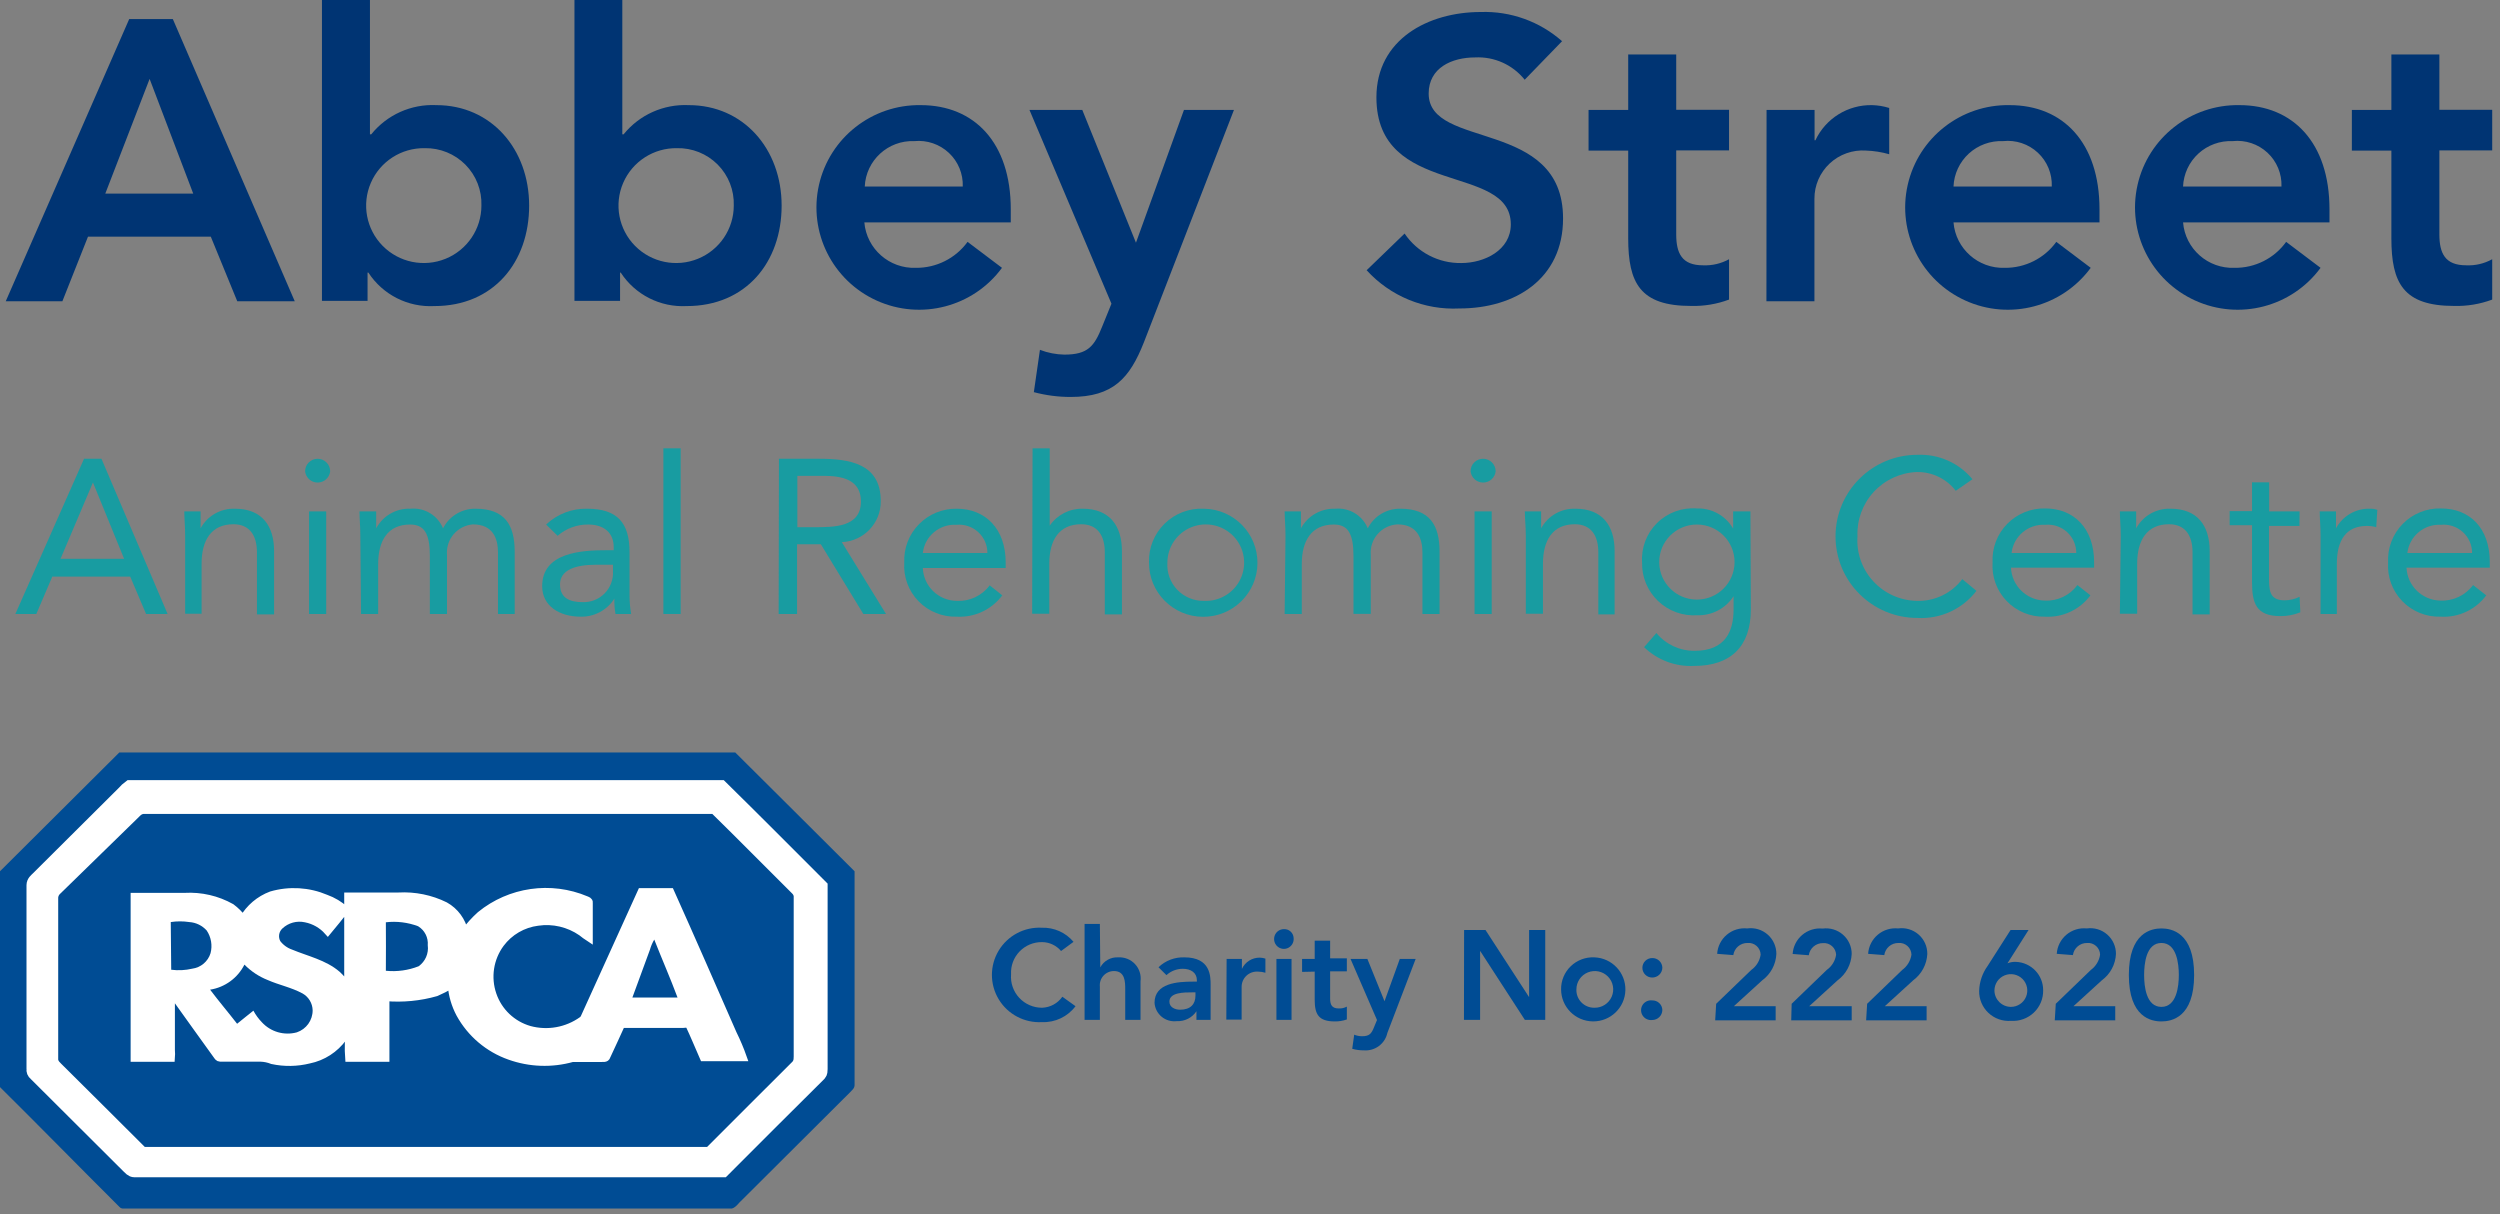
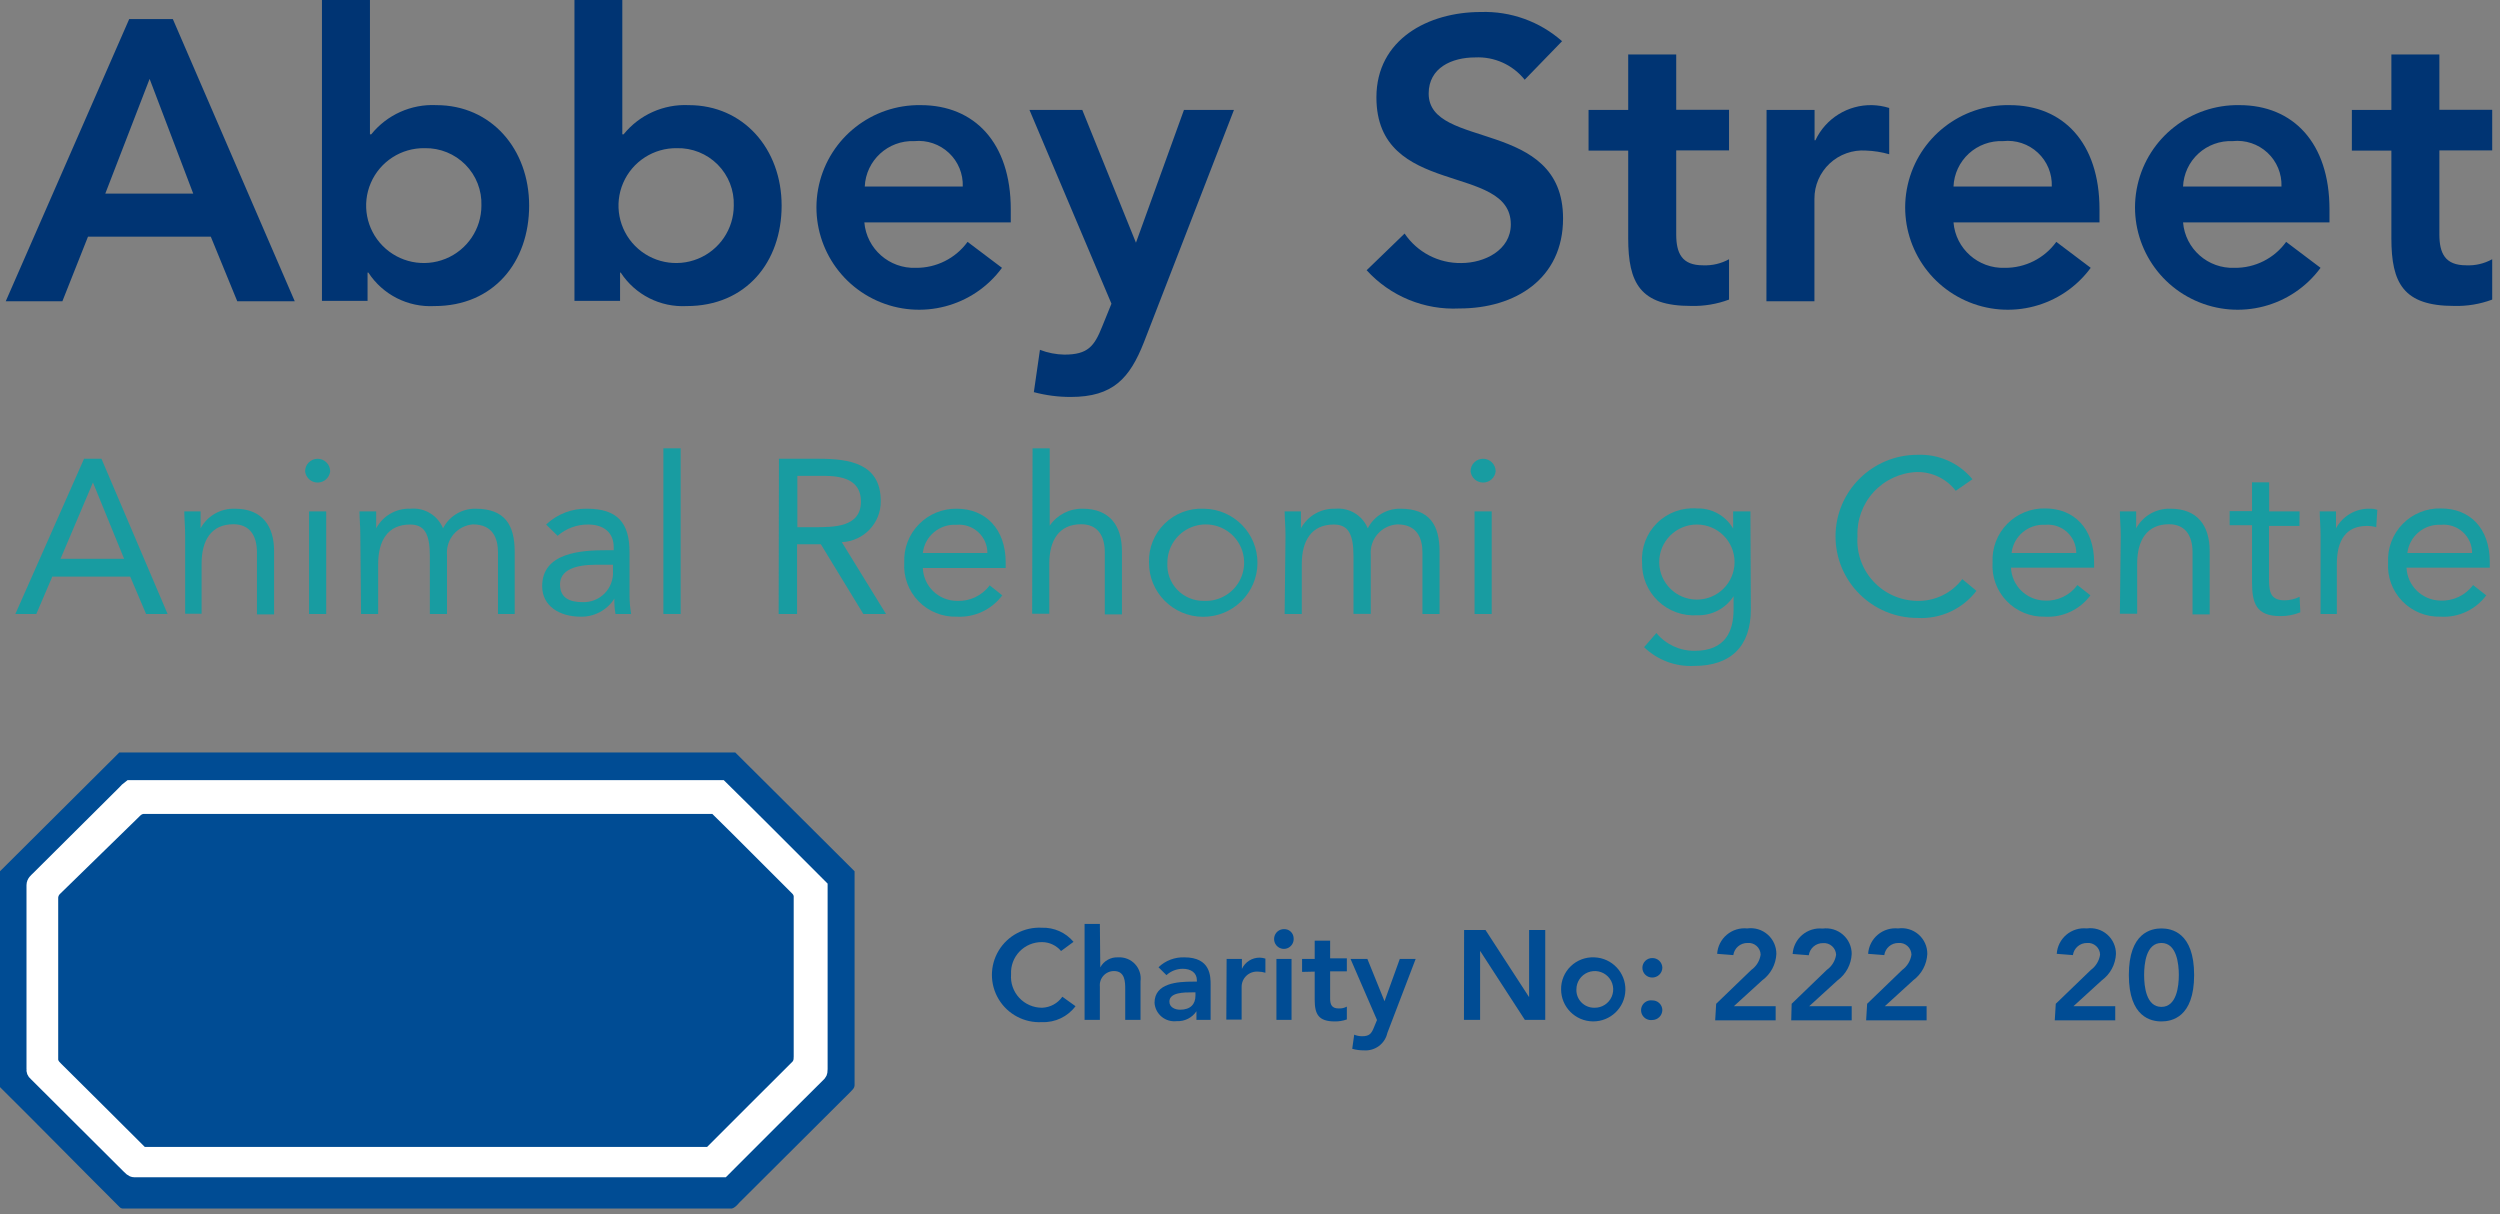
<svg xmlns="http://www.w3.org/2000/svg" width="175px" height="85px" viewBox="0 0 175 85" version="1.1">
  <rect x="0" y="0" width="175" height="85" fill="#808080" stroke="none" />
  <title>A9EEA02A-94EC-455E-88D3-9FA893AD6A9F</title>
  <desc>Created with sketchtool.</desc>
  <g id="Website" stroke="none" stroke-width="1" fill="none" fill-rule="evenodd">
    <g id="Desktop/Homepage" transform="translate(-283, -32)" fill-rule="nonzero">
      <g id="Navigation/Header-4">
        <g id="Group-3" transform="translate(283, 32)">
          <g id="Group-5" transform="translate(0, 52.674)">
            <path d="M8.351,0 L51.469,0 C54.264,2.769 57.034,5.545 59.82,8.314 C59.82,13.307 59.82,18.3 59.82,23.285 C59.82,23.512 59.633,23.642 59.494,23.797 L51.966,31.298 C51.721,31.501 51.542,31.834 51.233,31.924 L8.661,31.924 C8.548,31.938 8.435,31.896 8.36,31.81 C5.557,29.017 2.803,26.2 -2.84217094e-14,23.423 C-2.84217094e-14,18.389 -2.84217094e-14,13.353 -2.84217094e-14,8.314 L8.351,0 Z" id="Path" fill="#004C94" />
            <path d="M8.685,2.817 C8.805,2.674 8.942,2.546 9.093,2.436 C9.378,2.436 9.663,2.436 9.948,2.436 L46.947,2.436 C48.12,2.436 49.285,2.436 50.459,2.436 C52.797,4.733 55.111,7.063 57.433,9.385 C57.433,13.632 57.433,17.894 57.433,22.157 C57.433,22.27 57.433,22.408 57.352,22.498 C55.095,24.746 52.838,26.979 50.597,29.236 C36.876,29.236 23.15,29.236 9.419,29.236 C9.223,29.236 9.125,29.082 9.003,28.976 L2.485,22.481 C2.383,22.406 2.333,22.281 2.355,22.157 C2.355,17.87 2.355,13.58 2.355,9.288 C2.355,9.069 2.526,8.947 2.656,8.817 L8.685,2.817 Z" id="Path" stroke="#FFFFFF" fill="#FFFFFF" />
            <path d="M9.631,4.603 C9.777,4.474 9.899,4.271 10.119,4.303 L47.379,4.303 C48.194,4.303 49.008,4.303 49.864,4.303 C51.689,6.089 53.473,7.908 55.29,9.71 C55.404,9.84 55.583,9.938 55.559,10.132 C55.559,13.843 55.559,17.569 55.559,21.28 C55.559,21.41 55.559,21.548 55.478,21.637 C53.481,23.634 51.485,25.615 49.497,27.612 L10.136,27.612 C8.188,25.672 6.241,23.724 4.286,21.791 C4.196,21.686 4.058,21.596 4.074,21.45 C4.074,17.707 4.074,13.956 4.074,10.222 C4.063,10.099 4.112,9.979 4.204,9.897 C6.021,8.119 7.814,6.373 9.631,4.603 Z" id="Path" fill="#004C94" />
-             <path d="M18.984,9.97 C20.249,9.603 21.602,9.683 22.814,10.197 C23.316,10.377 23.778,10.652 24.174,11.009 C23.767,11.521 23.359,12.032 22.944,12.528 C22.539,12.072 21.995,11.761 21.396,11.643 C20.75,11.5 20.076,11.686 19.595,12.138 C19.264,12.448 19.187,12.943 19.408,13.339 C19.648,13.657 19.976,13.898 20.353,14.03 C21.461,14.492 22.699,14.752 23.612,15.54 C23.893,15.799 24.14,16.094 24.345,16.416 C24.345,14.297 24.345,12.17 24.345,10.051 C25.543,10.051 26.724,10.051 27.906,10.051 C29.032,9.989 30.155,10.218 31.165,10.717 C31.865,11.11 32.361,11.784 32.526,12.568 C32.848,12.132 33.214,11.729 33.617,11.366 C35.699,9.667 38.554,9.258 41.032,10.303 C41.121,10.344 41.268,10.384 41.244,10.514 L41.244,12.99 C41.055,12.867 40.873,12.734 40.698,12.592 C39.808,11.976 38.715,11.72 37.642,11.878 C36.608,12.009 35.673,12.554 35.051,13.388 C34.294,14.415 34.09,15.747 34.505,16.952 C34.907,18.132 35.862,19.042 37.064,19.388 C38.332,19.734 39.689,19.489 40.755,18.722 C40.82,18.672 40.871,18.604 40.901,18.527 L44.886,9.743 L46.939,9.743 C48.422,13.047 49.872,16.368 51.322,19.68 C51.592,20.226 51.829,20.787 52.031,21.361 C51.102,21.361 50.165,21.361 49.236,21.361 C48.878,20.549 48.576,19.802 48.21,19.031 C48.075,19.009 47.937,19.009 47.802,19.031 C46.377,19.031 44.943,19.031 43.509,19.031 C43.175,19.786 42.824,20.517 42.482,21.263 C42.433,21.475 42.197,21.393 42.042,21.418 C41.39,21.418 40.722,21.418 40.062,21.418 C38.618,21.822 37.083,21.768 35.671,21.263 C34.183,20.739 32.942,19.687 32.183,18.308 C31.846,17.677 31.643,16.983 31.589,16.27 C31.248,16.476 30.895,16.657 30.529,16.814 C29.386,17.139 28.194,17.255 27.01,17.155 C27.01,18.568 27.01,19.981 27.01,21.401 C26.146,21.401 25.274,21.401 24.41,21.401 C24.353,20.72 24.41,20.038 24.41,19.347 C24.256,19.55 24.166,19.778 24.036,19.973 C23.459,20.772 22.601,21.326 21.632,21.523 C20.788,21.732 19.908,21.746 19.057,21.564 C18.798,21.46 18.522,21.402 18.243,21.393 L15.407,21.393 C15.293,21.393 15.228,21.288 15.171,21.207 C14.234,19.891 13.273,18.584 12.344,17.269 C12.238,17.131 12.156,16.944 11.993,16.871 C11.993,18.186 11.993,19.502 11.993,20.817 C12.009,21.011 12.009,21.207 11.993,21.401 C11.138,21.401 10.258,21.401 9.394,21.401 C9.394,21.263 9.394,21.125 9.394,20.987 C9.394,17.35 9.394,13.68 9.394,10.076 C10.576,10.076 11.749,10.076 12.939,10.076 C14.075,10.012 15.206,10.274 16.198,10.831 C16.507,11.061 16.781,11.334 17.012,11.643 C17.455,10.874 18.152,10.282 18.984,9.97 L18.984,9.97 Z" id="Path" stroke="#FFFFFF" stroke-width="0.5" fill="#FFFFFF" />
            <path d="M11.953,11.87 C12.382,11.805 12.819,11.805 13.248,11.87 C13.718,11.9 14.157,12.113 14.47,12.463 C14.782,12.928 14.88,13.504 14.739,14.046 C14.562,14.629 14.058,15.055 13.452,15.134 C12.971,15.246 12.475,15.271 11.985,15.207 C11.969,14.094 11.969,12.99 11.953,11.87 Z" id="Path" fill="#004C94" />
-             <path d="M27.01,11.886 C27.773,11.797 28.547,11.892 29.266,12.162 C29.728,12.441 29.99,12.958 29.943,13.494 C30.019,14.063 29.774,14.627 29.307,14.963 C28.578,15.251 27.79,15.359 27.01,15.28 C27.018,14.143 27.018,12.99 27.01,11.886 Z" id="Path" fill="#004C94" />
            <path d="M45.497,13.802 C45.566,13.555 45.668,13.317 45.798,13.096 C46.336,14.468 46.931,15.816 47.428,17.155 L44.266,17.155 C44.674,16.027 45.097,14.906 45.497,13.802 Z" id="Path" fill="#004C94" />
            <path d="M17.11,14.85 C17.572,15.319 18.127,15.686 18.74,15.929 C19.554,16.287 20.369,16.433 21.184,16.871 C21.606,17.112 21.872,17.555 21.885,18.04 C21.89,18.741 21.443,19.367 20.777,19.591 C19.893,19.83 18.95,19.558 18.332,18.885 C18.097,18.643 17.897,18.369 17.738,18.073 C17.346,18.373 16.98,18.69 16.597,18.99 C15.969,18.178 15.318,17.415 14.707,16.603 C15.745,16.439 16.64,15.786 17.11,14.85 L17.11,14.85 Z" id="Path" fill="#004C94" />
          </g>
          <g id="Group-2" transform="translate(0.401, 0)">
            <path d="M8.644,1.334 L11.697,1.334 L20.232,21.09 L16.208,21.09 L14.354,16.565 L5.759,16.565 L3.965,21.09 L4.26325641e-14,21.09 L8.644,1.334 Z M13.125,13.553 L10.072,5.522 L6.969,13.553 L13.125,13.553 Z" id="Shape" fill="#003473" />
            <path d="M22.136,1.24344979e-14 L25.496,1.24344979e-14 L25.496,9.404 L25.585,9.404 C26.689,8.034 28.384,7.273 30.145,7.359 C33.982,7.359 36.639,10.431 36.639,14.392 C36.639,18.353 34.15,21.425 30.007,21.425 C28.157,21.525 26.396,20.632 25.387,19.084 L25.328,19.084 L25.328,21.06 L22.136,21.06 L22.136,1.24344979e-14 Z M29.333,10.372 C27.695,10.344 26.202,11.305 25.556,12.805 C24.91,14.305 25.237,16.046 26.386,17.21 C27.534,18.374 29.275,18.731 30.791,18.113 C32.307,17.495 33.298,16.025 33.298,14.392 C33.336,13.327 32.933,12.293 32.183,11.532 C31.433,10.772 30.402,10.352 29.333,10.372 L29.333,10.372 Z" id="Shape" fill="#003473" />
            <path d="M39.811,1.24344979e-14 L43.161,1.24344979e-14 L43.161,9.404 L43.25,9.404 C44.356,8.036 46.05,7.277 47.81,7.359 C51.647,7.359 54.313,10.431 54.313,14.392 C54.313,18.353 51.815,21.425 47.672,21.425 C45.822,21.525 44.061,20.632 43.052,19.084 L43.003,19.084 L43.003,21.06 L39.811,21.06 L39.811,1.24344979e-14 Z M46.998,10.372 C45.36,10.344 43.867,11.305 43.221,12.805 C42.575,14.305 42.902,16.046 44.051,17.21 C45.199,18.374 46.94,18.731 48.456,18.113 C49.972,17.495 50.963,16.025 50.963,14.392 C51.001,13.322 50.594,12.283 49.838,11.521 C49.081,10.76 48.043,10.344 46.968,10.372 L46.998,10.372 Z" id="Shape" fill="#003473" />
            <path d="M60.103,15.568 C60.26,17.418 61.849,18.818 63.711,18.748 C65.141,18.761 66.489,18.084 67.329,16.931 L69.738,18.748 C67.728,21.486 64.066,22.443 60.967,21.041 C57.867,19.638 56.18,16.261 56.925,12.952 C57.671,9.642 60.644,7.307 64.048,7.359 C67.805,7.359 70.353,9.987 70.353,14.649 L70.353,15.568 L60.103,15.568 Z M66.992,13.059 C67.025,12.17 66.671,11.311 66.022,10.702 C65.372,10.092 64.49,9.792 63.602,9.878 C61.764,9.806 60.213,11.227 60.132,13.059 L66.992,13.059 Z" id="Shape" fill="#003473" />
            <path d="M71.661,7.695 L75.359,7.695 L79.116,16.99 L79.116,16.99 L82.476,7.695 L85.976,7.695 L79.671,23.964 C78.68,26.473 77.52,27.787 74.546,27.787 C73.676,27.788 72.809,27.675 71.968,27.451 L72.395,24.488 C72.939,24.699 73.516,24.812 74.1,24.823 C75.755,24.823 76.201,24.241 76.756,22.848 L77.401,21.258 L71.661,7.695 Z" id="Path" fill="#003473" />
            <path d="M106.327,5.581 C105.491,4.534 104.199,3.952 102.857,4.02 C101.232,4.02 99.606,4.741 99.606,6.549 C99.606,10.5 109.013,8.258 109.013,15.291 C109.013,19.529 105.653,21.593 101.757,21.593 C99.3,21.715 96.917,20.732 95.264,18.916 L97.921,16.348 C98.807,17.661 100.299,18.438 101.886,18.413 C103.512,18.413 105.356,17.514 105.356,15.706 C105.356,11.379 95.948,13.869 95.948,6.816 C95.948,2.746 99.586,0.84 103.254,0.84 C105.343,0.771 107.38,1.502 108.944,2.884 L106.327,5.581 Z" id="Path" fill="#003473" />
            <path d="M110.798,10.54 L110.798,7.695 L113.573,7.695 L113.573,3.813 L116.934,3.813 L116.934,7.685 L120.631,7.685 L120.631,10.53 L116.934,10.53 L116.934,16.398 C116.934,17.731 117.33,18.571 118.807,18.571 C119.443,18.6 120.075,18.453 120.631,18.146 L120.631,20.971 C119.783,21.288 118.881,21.438 117.975,21.416 C114.416,21.416 113.573,19.825 113.573,16.674 L113.573,10.54 L110.798,10.54 Z" id="Path" fill="#003473" />
            <path d="M123.258,7.695 L126.619,7.695 L126.619,9.819 L126.678,9.819 C127.396,8.29 128.95,7.325 130.644,7.359 C131.051,7.369 131.454,7.436 131.843,7.557 L131.843,10.797 C131.317,10.646 130.774,10.56 130.227,10.54 C129.289,10.474 128.365,10.801 127.678,11.442 C126.991,12.083 126.604,12.98 126.609,13.918 L126.609,21.09 L123.249,21.09 L123.258,7.695 Z" id="Path" fill="#003473" />
            <path d="M136.344,15.568 C136.496,17.413 138.076,18.813 139.932,18.748 C141.36,18.762 142.705,18.084 143.54,16.931 L145.949,18.748 C143.938,21.487 140.275,22.444 137.175,21.039 C134.075,19.635 132.389,16.255 133.138,12.945 C133.887,9.635 136.864,7.302 140.269,7.359 C144.016,7.359 146.564,9.987 146.564,14.649 L146.564,15.568 L136.344,15.568 Z M143.223,13.059 C143.26,12.166 142.905,11.301 142.25,10.69 C141.595,10.079 140.705,9.782 139.813,9.878 C138.93,9.841 138.067,10.155 137.416,10.751 C136.766,11.348 136.38,12.178 136.344,13.059 L143.223,13.059 Z" id="Shape" fill="#003473" />
            <path d="M152.413,15.568 C152.565,17.42 154.157,18.824 156.021,18.748 C157.449,18.765 158.796,18.087 159.629,16.931 L162.038,18.748 C160.027,21.487 156.364,22.444 153.264,21.039 C150.164,19.635 148.478,16.255 149.227,12.945 C149.976,9.635 152.953,7.302 156.358,7.359 C160.105,7.359 162.663,9.987 162.663,14.649 L162.663,15.568 L152.413,15.568 Z M159.302,13.059 C159.336,12.165 158.978,11.3 158.322,10.689 C157.665,10.079 156.775,9.783 155.882,9.878 C154.999,9.841 154.136,10.155 153.485,10.751 C152.835,11.348 152.449,12.178 152.413,13.059 L159.302,13.059 Z" id="Shape" fill="#003473" />
            <path d="M164.229,10.54 L164.229,7.695 L166.995,7.695 L166.995,3.813 L170.355,3.813 L170.355,7.685 L174.053,7.685 L174.053,10.53 L170.355,10.53 L170.355,16.398 C170.355,17.731 170.752,18.571 172.229,18.571 C172.865,18.602 173.496,18.454 174.053,18.146 L174.053,20.971 C173.204,21.288 172.302,21.438 171.396,21.416 C167.837,21.416 166.995,19.825 166.995,16.674 L166.995,10.54 L164.229,10.54 Z" id="Path" fill="#003473" />
            <path d="M5.482,32.113 L6.701,32.113 L11.331,42.979 L9.824,42.979 L8.714,40.362 L3.261,40.362 L2.141,42.979 L0.674,42.979 L5.482,32.113 Z M6.106,33.773 L6.106,33.773 L3.836,39.117 L8.287,39.117 L6.106,33.773 Z" id="Shape" fill="#189CA1" />
            <path d="M12.56,37.507 C12.56,36.845 12.5,36.272 12.5,35.798 L13.64,35.798 C13.64,36.183 13.64,36.578 13.64,36.983 L13.64,36.983 C14.115,36.106 15.049,35.574 16.049,35.61 C17.943,35.61 18.785,36.815 18.785,38.574 L18.785,43.009 L17.586,43.009 L17.586,38.672 C17.586,37.467 17.06,36.697 15.94,36.697 C14.384,36.697 13.71,37.823 13.71,39.463 L13.71,42.96 L12.56,42.96 L12.56,37.507 Z" id="Path" fill="#189CA1" />
            <path d="M21.828,32.113 C22.316,32.113 22.711,32.507 22.711,32.993 C22.663,33.44 22.285,33.779 21.833,33.779 C21.382,33.779 21.004,33.44 20.956,32.993 C20.956,32.511 21.345,32.119 21.828,32.113 Z M21.234,35.798 L22.433,35.798 L22.433,42.979 L21.234,42.979 L21.234,35.798 Z" id="Shape" fill="#189CA1" />
            <path d="M24.822,37.507 C24.822,36.845 24.763,36.272 24.763,35.798 L25.932,35.798 C25.932,36.183 25.932,36.578 25.932,36.983 L25.932,36.983 C26.401,36.104 27.333,35.57 28.331,35.61 C29.312,35.516 30.239,36.074 30.611,36.983 C31.044,36.128 31.93,35.595 32.891,35.61 C34.953,35.61 35.627,36.766 35.627,38.623 L35.627,42.979 L34.458,42.979 L34.458,38.682 C34.458,37.695 34.111,36.707 32.703,36.707 C32.178,36.75 31.692,36.998 31.352,37.399 C31.012,37.799 30.845,38.318 30.889,38.84 L30.889,42.979 L29.689,42.979 L29.689,38.91 C29.689,37.339 29.293,36.717 28.302,36.717 C26.745,36.717 26.071,37.843 26.071,39.482 L26.071,42.979 L24.872,42.979 L24.822,37.507 Z" id="Path" fill="#189CA1" />
            <path d="M37.828,36.717 C38.599,35.985 39.629,35.587 40.693,35.61 C42.814,35.61 43.667,36.598 43.667,38.653 L43.667,41.735 C43.671,42.152 43.708,42.568 43.776,42.979 L42.685,42.979 C42.62,42.624 42.593,42.263 42.606,41.903 L42.606,41.903 C42.096,42.711 41.195,43.192 40.237,43.167 C38.77,43.167 37.551,42.426 37.551,41.033 C37.551,38.653 40.326,38.514 42.101,38.514 L42.557,38.514 L42.557,38.297 C42.557,37.309 41.892,36.717 40.772,36.717 C39.985,36.709 39.223,36.99 38.631,37.507 L37.828,36.717 Z M41.308,39.532 C39.781,39.532 38.8,39.947 38.8,40.905 C38.8,41.863 39.474,42.15 40.386,42.15 C40.963,42.17 41.522,41.947 41.926,41.535 C42.33,41.123 42.541,40.561 42.507,39.986 L42.507,39.532 L41.308,39.532 Z" id="Shape" fill="#189CA1" />
            <polygon id="Path" fill="#189CA1" points="46.036 31.382 47.245 31.382 47.245 42.979 46.036 42.979" />
            <path d="M54.125,32.113 L56.911,32.113 C59.022,32.113 61.253,32.42 61.253,35.077 C61.27,36.611 60.064,37.882 58.526,37.951 L61.619,42.979 L60.033,42.979 L57.059,38.1 L55.394,38.1 L55.394,42.979 L54.105,42.979 L54.125,32.113 Z M55.414,36.904 L56.574,36.904 C58.001,36.904 59.865,36.904 59.865,35.107 C59.865,33.546 58.497,33.309 57.238,33.309 L55.414,33.309 L55.414,36.904 Z" id="Shape" fill="#189CA1" />
            <path d="M69.758,41.675 C69.015,42.673 67.82,43.233 66.576,43.167 C65.568,43.2 64.593,42.806 63.892,42.084 C63.191,41.361 62.83,40.377 62.898,39.374 C62.854,38.38 63.224,37.413 63.921,36.7 C64.617,35.987 65.578,35.593 66.576,35.61 C68.558,35.61 69.996,36.993 69.996,39.374 L69.996,39.759 L64.197,39.759 C64.244,41.037 65.293,42.051 66.576,42.061 C67.477,42.106 68.341,41.698 68.876,40.974 L69.758,41.675 Z M68.717,38.712 C68.72,38.154 68.485,37.621 68.071,37.244 C67.658,36.868 67.104,36.683 66.546,36.736 C65.36,36.666 64.327,37.535 64.197,38.712 L68.717,38.712 Z" id="Shape" fill="#189CA1" />
            <path d="M71.879,31.382 L73.079,31.382 L73.079,36.796 L73.079,36.796 C73.598,36.037 74.467,35.591 75.388,35.61 C77.282,35.61 78.134,36.815 78.134,38.574 L78.134,43.009 L76.935,43.009 L76.935,38.672 C76.935,37.467 76.41,36.697 75.279,36.697 C73.723,36.697 73.049,37.823 73.049,39.463 L73.049,42.96 L71.85,42.96 L71.879,31.382 Z" id="Path" fill="#189CA1" />
            <path d="M83.874,35.61 C85.967,35.638 87.643,37.347 87.621,39.433 C87.599,41.518 85.888,43.193 83.795,43.176 C81.702,43.16 80.017,41.459 80.028,39.374 C79.996,38.354 80.394,37.368 81.124,36.653 C81.854,35.938 82.851,35.56 83.874,35.61 L83.874,35.61 Z M83.874,42.061 C84.972,42.113 85.991,41.494 86.447,40.498 C86.903,39.502 86.704,38.329 85.945,37.537 C85.186,36.746 84.019,36.495 83,36.903 C81.98,37.312 81.314,38.299 81.316,39.394 C81.272,40.093 81.523,40.779 82.009,41.285 C82.495,41.792 83.171,42.073 83.874,42.061 L83.874,42.061 Z" id="Shape" fill="#189CA1" />
            <path d="M89.584,37.507 C89.584,36.845 89.524,36.272 89.524,35.798 L90.664,35.798 C90.664,36.183 90.664,36.578 90.664,36.983 L90.664,36.983 C91.139,36.106 92.073,35.574 93.073,35.61 C94.051,35.52 94.972,36.078 95.343,36.983 C95.776,36.128 96.662,35.595 97.623,35.61 C99.685,35.61 100.369,36.766 100.369,38.623 L100.369,42.979 L99.17,42.979 L99.17,38.682 C99.17,37.695 98.813,36.707 97.415,36.707 C96.884,36.737 96.386,36.979 96.036,37.379 C95.685,37.778 95.511,38.301 95.552,38.831 L95.552,42.969 L94.342,42.969 L94.342,38.91 C94.342,37.339 93.946,36.717 92.964,36.717 C91.408,36.717 90.724,37.843 90.724,39.482 L90.724,42.979 L89.524,42.979 L89.584,37.507 Z" id="Path" fill="#189CA1" />
            <path d="M103.413,32.113 C103.9,32.113 104.295,32.507 104.295,32.993 C104.247,33.44 103.869,33.779 103.418,33.779 C102.966,33.779 102.588,33.44 102.54,32.993 C102.538,32.76 102.628,32.537 102.792,32.372 C102.956,32.206 103.179,32.113 103.413,32.113 Z M102.818,35.798 L104.017,35.798 L104.017,42.979 L102.818,42.979 L102.818,35.798 Z" id="Shape" fill="#189CA1" />
-             <path d="M106.406,37.507 C106.406,36.845 106.337,36.272 106.337,35.798 L107.477,35.798 C107.477,36.183 107.477,36.578 107.477,36.983 L107.477,36.983 C107.952,36.106 108.886,35.574 109.886,35.61 C111.779,35.61 112.622,36.815 112.622,38.574 L112.622,43.009 L111.482,43.009 L111.482,38.672 C111.482,37.467 110.956,36.697 109.836,36.697 C108.28,36.697 107.606,37.823 107.606,39.463 L107.606,42.96 L106.406,42.96 L106.406,37.507 Z" id="Path" fill="#189CA1" />
            <path d="M122.158,42.663 C122.158,45.251 120.75,46.614 118.193,46.614 C116.891,46.682 115.619,46.206 114.684,45.301 L115.546,44.313 C116.204,45.109 117.188,45.566 118.223,45.557 C120.384,45.557 120.949,44.175 120.949,42.663 L120.949,41.735 L120.949,41.735 C120.396,42.592 119.433,43.098 118.411,43.068 C117.394,43.135 116.396,42.773 115.661,42.07 C114.925,41.367 114.52,40.389 114.545,39.374 C114.476,38.344 114.859,37.335 115.595,36.608 C116.332,35.882 117.348,35.511 118.381,35.591 C119.424,35.558 120.4,36.101 120.919,37.003 L120.919,37.003 L120.919,35.798 L122.128,35.798 L122.158,42.663 Z M118.381,41.972 C119.838,41.972 121.018,40.795 121.018,39.344 C121.018,37.893 119.838,36.717 118.381,36.717 C116.925,36.717 115.744,37.893 115.744,39.344 C115.744,40.795 116.925,41.972 118.381,41.972 Z" id="Shape" fill="#189CA1" />
            <path d="M136.502,34.356 C135.854,33.512 134.843,33.024 133.776,33.042 C132.625,33.088 131.54,33.589 130.76,34.435 C129.981,35.28 129.572,36.4 129.623,37.546 C129.544,38.701 129.943,39.838 130.728,40.691 C131.513,41.544 132.615,42.039 133.776,42.061 C135.022,42.099 136.208,41.531 136.958,40.539 L137.95,41.359 C136.974,42.637 135.424,43.348 133.816,43.256 C130.651,43.256 128.086,40.7 128.086,37.546 C128.086,34.393 130.651,31.837 133.816,31.837 C135.299,31.772 136.727,32.404 137.672,33.546 L136.502,34.356 Z" id="Path" fill="#189CA1" />
            <path d="M145.929,41.675 C145.185,42.682 143.98,43.243 142.728,43.167 C141.725,43.191 140.758,42.794 140.064,42.072 C139.37,41.351 139.012,40.371 139.08,39.374 C139.027,38.372 139.396,37.395 140.098,36.676 C140.8,35.958 141.771,35.564 142.777,35.591 C144.76,35.591 146.187,36.973 146.187,39.354 L146.187,39.739 L140.368,39.739 C140.425,41.005 141.456,42.011 142.728,42.041 C143.626,42.087 144.487,41.678 145.018,40.954 L145.929,41.675 Z M144.938,38.712 C144.941,38.154 144.706,37.621 144.293,37.244 C143.879,36.868 143.325,36.683 142.767,36.736 C141.579,36.666 140.543,37.533 140.408,38.712 L144.938,38.712 Z" id="Shape" fill="#189CA1" />
            <path d="M148.051,37.507 C148.051,36.845 147.991,36.272 147.991,35.798 L149.131,35.798 C149.131,36.183 149.131,36.578 149.131,36.983 L149.131,36.983 C149.606,36.106 150.54,35.574 151.54,35.61 C153.434,35.61 154.276,36.815 154.276,38.574 L154.276,43.009 L153.077,43.009 L153.077,38.672 C153.077,37.467 152.551,36.697 151.431,36.697 C149.875,36.697 149.201,37.823 149.201,39.463 L149.201,42.96 L147.991,42.96 L148.051,37.507 Z" id="Path" fill="#189CA1" />
            <path d="M160.561,36.815 L158.43,36.815 L158.43,40.362 C158.43,41.28 158.43,42.021 159.51,42.021 C159.879,42.024 160.242,41.939 160.571,41.774 L160.621,42.861 C160.177,43.042 159.702,43.133 159.223,43.127 C157.508,43.127 157.24,42.209 157.24,40.717 L157.24,36.766 L155.674,36.766 L155.674,35.778 L157.24,35.778 L157.24,33.763 L158.44,33.763 L158.44,35.798 L160.571,35.798 L160.561,36.815 Z" id="Path" fill="#189CA1" />
            <path d="M162.038,37.507 C162.038,36.845 161.979,36.272 161.979,35.798 L163.119,35.798 C163.119,36.183 163.119,36.578 163.119,36.983 L163.119,36.983 C163.589,36.106 164.52,35.573 165.518,35.61 C165.686,35.608 165.854,35.635 166.013,35.689 L165.934,36.904 C165.724,36.845 165.507,36.815 165.29,36.815 C163.822,36.815 163.178,37.803 163.178,39.482 L163.178,42.979 L162.038,42.979 L162.038,37.507 Z" id="Path" fill="#189CA1" />
            <path d="M173.636,41.675 C172.892,42.682 171.687,43.243 170.434,43.167 C169.428,43.197 168.456,42.802 167.757,42.08 C167.059,41.358 166.699,40.375 166.767,39.374 C166.714,38.372 167.083,37.395 167.785,36.676 C168.487,35.958 169.458,35.564 170.464,35.591 C172.496,35.591 173.884,36.973 173.884,39.354 L173.884,39.739 L168.055,39.739 C168.112,41.005 169.143,42.011 170.415,42.041 C171.315,42.085 172.178,41.677 172.714,40.954 L173.636,41.675 Z M172.645,38.712 C172.648,38.154 172.413,37.621 171.999,37.244 C171.586,36.868 171.032,36.683 170.474,36.736 C169.286,36.666 168.25,37.533 168.115,38.712 L172.645,38.712 Z" id="Shape" fill="#189CA1" />
          </g>
          <g id="Group-4" transform="translate(69.434, 64.674)" fill="#004C94">
            <path d="M4.84,1.897 C4.511,1.505 4.025,1.277 3.512,1.274 C2.918,1.265 2.347,1.503 1.935,1.93 C1.523,2.357 1.308,2.935 1.341,3.526 C1.291,4.13 1.498,4.727 1.91,5.172 C2.323,5.617 2.904,5.87 3.512,5.868 C4.08,5.849 4.606,5.563 4.93,5.097 L5.852,5.759 C5.302,6.495 4.422,6.913 3.502,6.875 C2.274,6.942 1.11,6.327 0.476,5.277 C-0.159,4.227 -0.159,2.914 0.476,1.864 C1.11,0.815 2.274,0.2 3.502,0.267 C4.352,0.24 5.168,0.604 5.713,1.255 L4.84,1.897 Z" id="Path" />
            <path d="M7.586,3.042 L7.586,3.042 C7.833,2.584 8.324,2.31 8.845,2.341 C9.289,2.316 9.72,2.49 10.021,2.815 C10.322,3.14 10.462,3.582 10.402,4.02 L10.402,6.717 L9.331,6.717 L9.331,4.554 C9.331,4.09 9.331,3.299 8.548,3.299 C8.267,3.298 7.999,3.415 7.809,3.623 C7.62,3.83 7.529,4.107 7.557,4.386 L7.557,6.717 L6.486,6.717 L6.486,-4.61852778e-14 L7.557,-4.61852778e-14 L7.586,3.042 Z" id="Path" />
            <path d="M14.317,6.114 L14.317,6.114 C14.013,6.572 13.489,6.834 12.939,6.806 C12.56,6.853 12.178,6.742 11.883,6.499 C11.588,6.256 11.407,5.902 11.383,5.522 C11.383,4.139 12.999,4.04 14.07,4.04 L14.347,4.04 L14.347,3.941 C14.347,3.418 13.931,3.141 13.356,3.141 C12.933,3.142 12.526,3.3 12.216,3.586 L11.661,3.033 C12.146,2.566 12.801,2.316 13.475,2.341 C15.309,2.341 15.309,3.665 15.309,4.267 L15.309,6.717 L14.317,6.717 L14.317,6.114 Z M14.248,4.791 L14.03,4.791 C13.435,4.791 12.424,4.791 12.424,5.443 C12.424,5.838 12.82,6.006 13.167,6.006 C13.901,6.006 14.248,5.621 14.248,5.018 L14.248,4.791 Z" id="Shape" />
            <path d="M16.429,2.45 L17.499,2.45 L17.499,3.151 L17.499,3.151 C17.724,2.662 18.218,2.351 18.758,2.361 C18.89,2.364 19.02,2.387 19.145,2.43 L19.145,3.418 C18.978,3.368 18.804,3.342 18.629,3.339 C18.33,3.317 18.036,3.421 17.817,3.625 C17.598,3.83 17.476,4.117 17.48,4.415 L17.48,6.697 L16.409,6.697 L16.429,2.45 Z" id="Path" />
            <path d="M20.435,0.365 C20.61,0.355 20.781,0.416 20.911,0.535 C21.04,0.654 21.116,0.821 21.121,0.998 C21.145,1.281 20.994,1.551 20.741,1.677 C20.487,1.803 20.184,1.759 19.975,1.567 C19.767,1.375 19.697,1.074 19.798,0.808 C19.9,0.542 20.153,0.367 20.435,0.365 L20.435,0.365 Z M19.916,2.45 L20.974,2.45 L20.974,6.717 L19.916,6.717 L19.916,2.45 Z" id="Shape" />
            <path d="M21.712,3.359 L21.712,2.45 L22.595,2.45 L22.595,1.175 L23.675,1.175 L23.675,2.41 L24.845,2.41 L24.845,3.319 L23.675,3.319 L23.675,5.225 C23.675,5.65 23.794,5.917 24.27,5.917 C24.47,5.929 24.669,5.884 24.845,5.789 L24.845,6.687 C24.575,6.784 24.289,6.83 24.002,6.826 C22.862,6.826 22.595,6.322 22.595,5.314 L22.595,3.339 L21.712,3.359 Z" id="Path" />
            <path d="M25.103,2.45 L26.282,2.45 L27.482,5.413 L27.482,5.413 L28.552,2.45 L29.663,2.45 L27.68,7.636 C27.514,8.39 26.817,8.908 26.044,8.851 C25.766,8.854 25.489,8.818 25.222,8.742 L25.36,7.754 C25.533,7.825 25.719,7.862 25.906,7.863 C26.431,7.863 26.57,7.675 26.748,7.231 L26.956,6.727 L25.103,2.45 Z" id="Path" />
            <polygon id="Path" points="33.053 0.425 34.55 0.425 37.603 5.127 37.603 5.127 37.603 5.127 37.603 5.127 37.603 0.425 38.733 0.425 38.733 6.717 37.306 6.717 34.173 1.887 34.173 1.887 34.173 6.717 33.043 6.717" />
            <path d="M42.173,2.341 C43.404,2.384 44.372,3.407 44.343,4.634 C44.315,5.862 43.3,6.838 42.068,6.824 C40.836,6.81 39.844,5.811 39.843,4.583 C39.834,3.972 40.08,3.384 40.521,2.96 C40.962,2.535 41.56,2.311 42.173,2.341 Z M42.173,5.868 C42.697,5.88 43.176,5.574 43.384,5.096 C43.593,4.617 43.491,4.06 43.124,3.686 C42.758,3.313 42.202,3.198 41.717,3.394 C41.231,3.591 40.914,4.061 40.914,4.583 C40.9,4.923 41.028,5.253 41.266,5.496 C41.504,5.739 41.832,5.873 42.173,5.868 L42.173,5.868 Z" id="Shape" />
            <path d="M46.217,2.39 C46.401,2.385 46.58,2.453 46.714,2.579 C46.848,2.705 46.926,2.879 46.931,3.062 C46.929,3.248 46.852,3.426 46.718,3.555 C46.584,3.685 46.404,3.756 46.217,3.754 C45.84,3.754 45.533,3.448 45.533,3.072 C45.533,2.696 45.84,2.39 46.217,2.39 L46.217,2.39 Z M46.217,5.354 C46.401,5.349 46.58,5.416 46.714,5.542 C46.848,5.668 46.926,5.842 46.931,6.026 C46.926,6.415 46.608,6.727 46.217,6.727 C45.952,6.759 45.691,6.635 45.548,6.41 C45.405,6.184 45.405,5.897 45.548,5.671 C45.691,5.446 45.952,5.322 46.217,5.354 L46.217,5.354 Z" id="Shape" />
            <path d="M50.698,5.591 L53.157,3.22 C53.512,2.969 53.748,2.583 53.811,2.153 C53.806,1.92 53.704,1.699 53.529,1.543 C53.354,1.387 53.122,1.311 52.889,1.334 C52.391,1.329 51.967,1.692 51.898,2.183 L50.767,2.094 C50.8,1.577 51.042,1.095 51.439,0.76 C51.835,0.424 52.352,0.264 52.869,0.316 C53.386,0.244 53.909,0.4 54.301,0.744 C54.693,1.087 54.916,1.584 54.911,2.104 C54.878,2.837 54.513,3.516 53.92,3.951 L51.937,5.759 L54.862,5.759 L54.862,6.747 L50.629,6.747 L50.698,5.591 Z" id="Path" />
            <path d="M55.982,5.591 L58.44,3.22 C58.793,2.971 59.029,2.589 59.094,2.163 C59.087,1.931 58.984,1.711 58.81,1.556 C58.636,1.401 58.405,1.324 58.173,1.343 C57.675,1.339 57.251,1.702 57.181,2.193 L56.051,2.104 C56.084,1.587 56.326,1.105 56.722,0.77 C57.119,0.434 57.635,0.274 58.153,0.326 C58.666,0.257 59.185,0.414 59.574,0.755 C59.964,1.095 60.187,1.587 60.185,2.104 C60.151,2.837 59.787,3.516 59.194,3.951 L57.211,5.759 L60.185,5.759 L60.185,6.747 L55.952,6.747 L55.982,5.591 Z" id="Path" />
            <path d="M61.265,5.591 L63.724,3.22 C64.073,2.964 64.305,2.58 64.368,2.153 C64.363,1.922 64.263,1.702 64.09,1.547 C63.917,1.392 63.688,1.314 63.456,1.334 C62.959,1.329 62.534,1.692 62.465,2.183 L61.335,2.094 C61.367,1.577 61.61,1.095 62.006,0.76 C62.402,0.424 62.919,0.264 63.436,0.316 C63.953,0.244 64.476,0.4 64.869,0.744 C65.261,1.087 65.483,1.584 65.478,2.104 C65.441,2.836 65.077,3.513 64.487,3.951 L62.504,5.759 L65.429,5.759 L65.429,6.747 L61.196,6.747 L61.265,5.591 Z" id="Path" />
-             <path d="M72.566,0.425 L71.089,2.756 L71.089,2.756 C71.278,2.682 71.481,2.648 71.684,2.657 C72.748,2.7 73.588,3.572 73.587,4.633 C73.602,5.224 73.367,5.795 72.939,6.204 C72.511,6.614 71.929,6.825 71.337,6.786 C70.754,6.831 70.178,6.628 69.754,6.227 C69.329,5.826 69.094,5.265 69.107,4.682 C69.125,4.061 69.329,3.459 69.691,2.954 L71.307,0.425 L72.566,0.425 Z M71.327,5.808 C71.792,5.808 72.211,5.529 72.389,5.101 C72.567,4.673 72.469,4.18 72.14,3.852 C71.811,3.524 71.317,3.426 70.887,3.604 C70.457,3.781 70.177,4.199 70.177,4.662 C70.183,5.293 70.694,5.803 71.327,5.808 Z" id="Shape" />
            <path d="M74.47,5.591 L76.928,3.22 C77.277,2.964 77.509,2.58 77.572,2.153 C77.568,1.922 77.467,1.702 77.294,1.547 C77.122,1.392 76.892,1.314 76.66,1.334 C76.163,1.329 75.739,1.692 75.669,2.183 L74.539,2.094 C74.571,1.577 74.814,1.095 75.21,0.76 C75.607,0.424 76.123,0.264 76.64,0.316 C77.158,0.244 77.68,0.4 78.073,0.744 C78.465,1.087 78.688,1.584 78.683,2.104 C78.649,2.837 78.285,3.516 77.691,3.951 L75.709,5.759 L78.633,5.759 L78.633,6.747 L74.4,6.747 L74.47,5.591 Z" id="Path" />
            <path d="M81.865,0.316 C82.568,0.316 84.155,0.593 84.155,3.576 C84.155,6.559 82.568,6.826 81.865,6.826 C81.161,6.826 79.585,6.549 79.585,3.576 C79.585,0.603 81.161,0.316 81.865,0.316 Z M81.865,5.808 C82.935,5.808 83.084,4.356 83.084,3.576 C83.084,2.795 82.935,1.334 81.865,1.334 C80.794,1.334 80.655,2.786 80.655,3.576 C80.655,4.366 80.794,5.808 81.865,5.808 Z" id="Shape" />
          </g>
        </g>
      </g>
    </g>
  </g>
</svg>